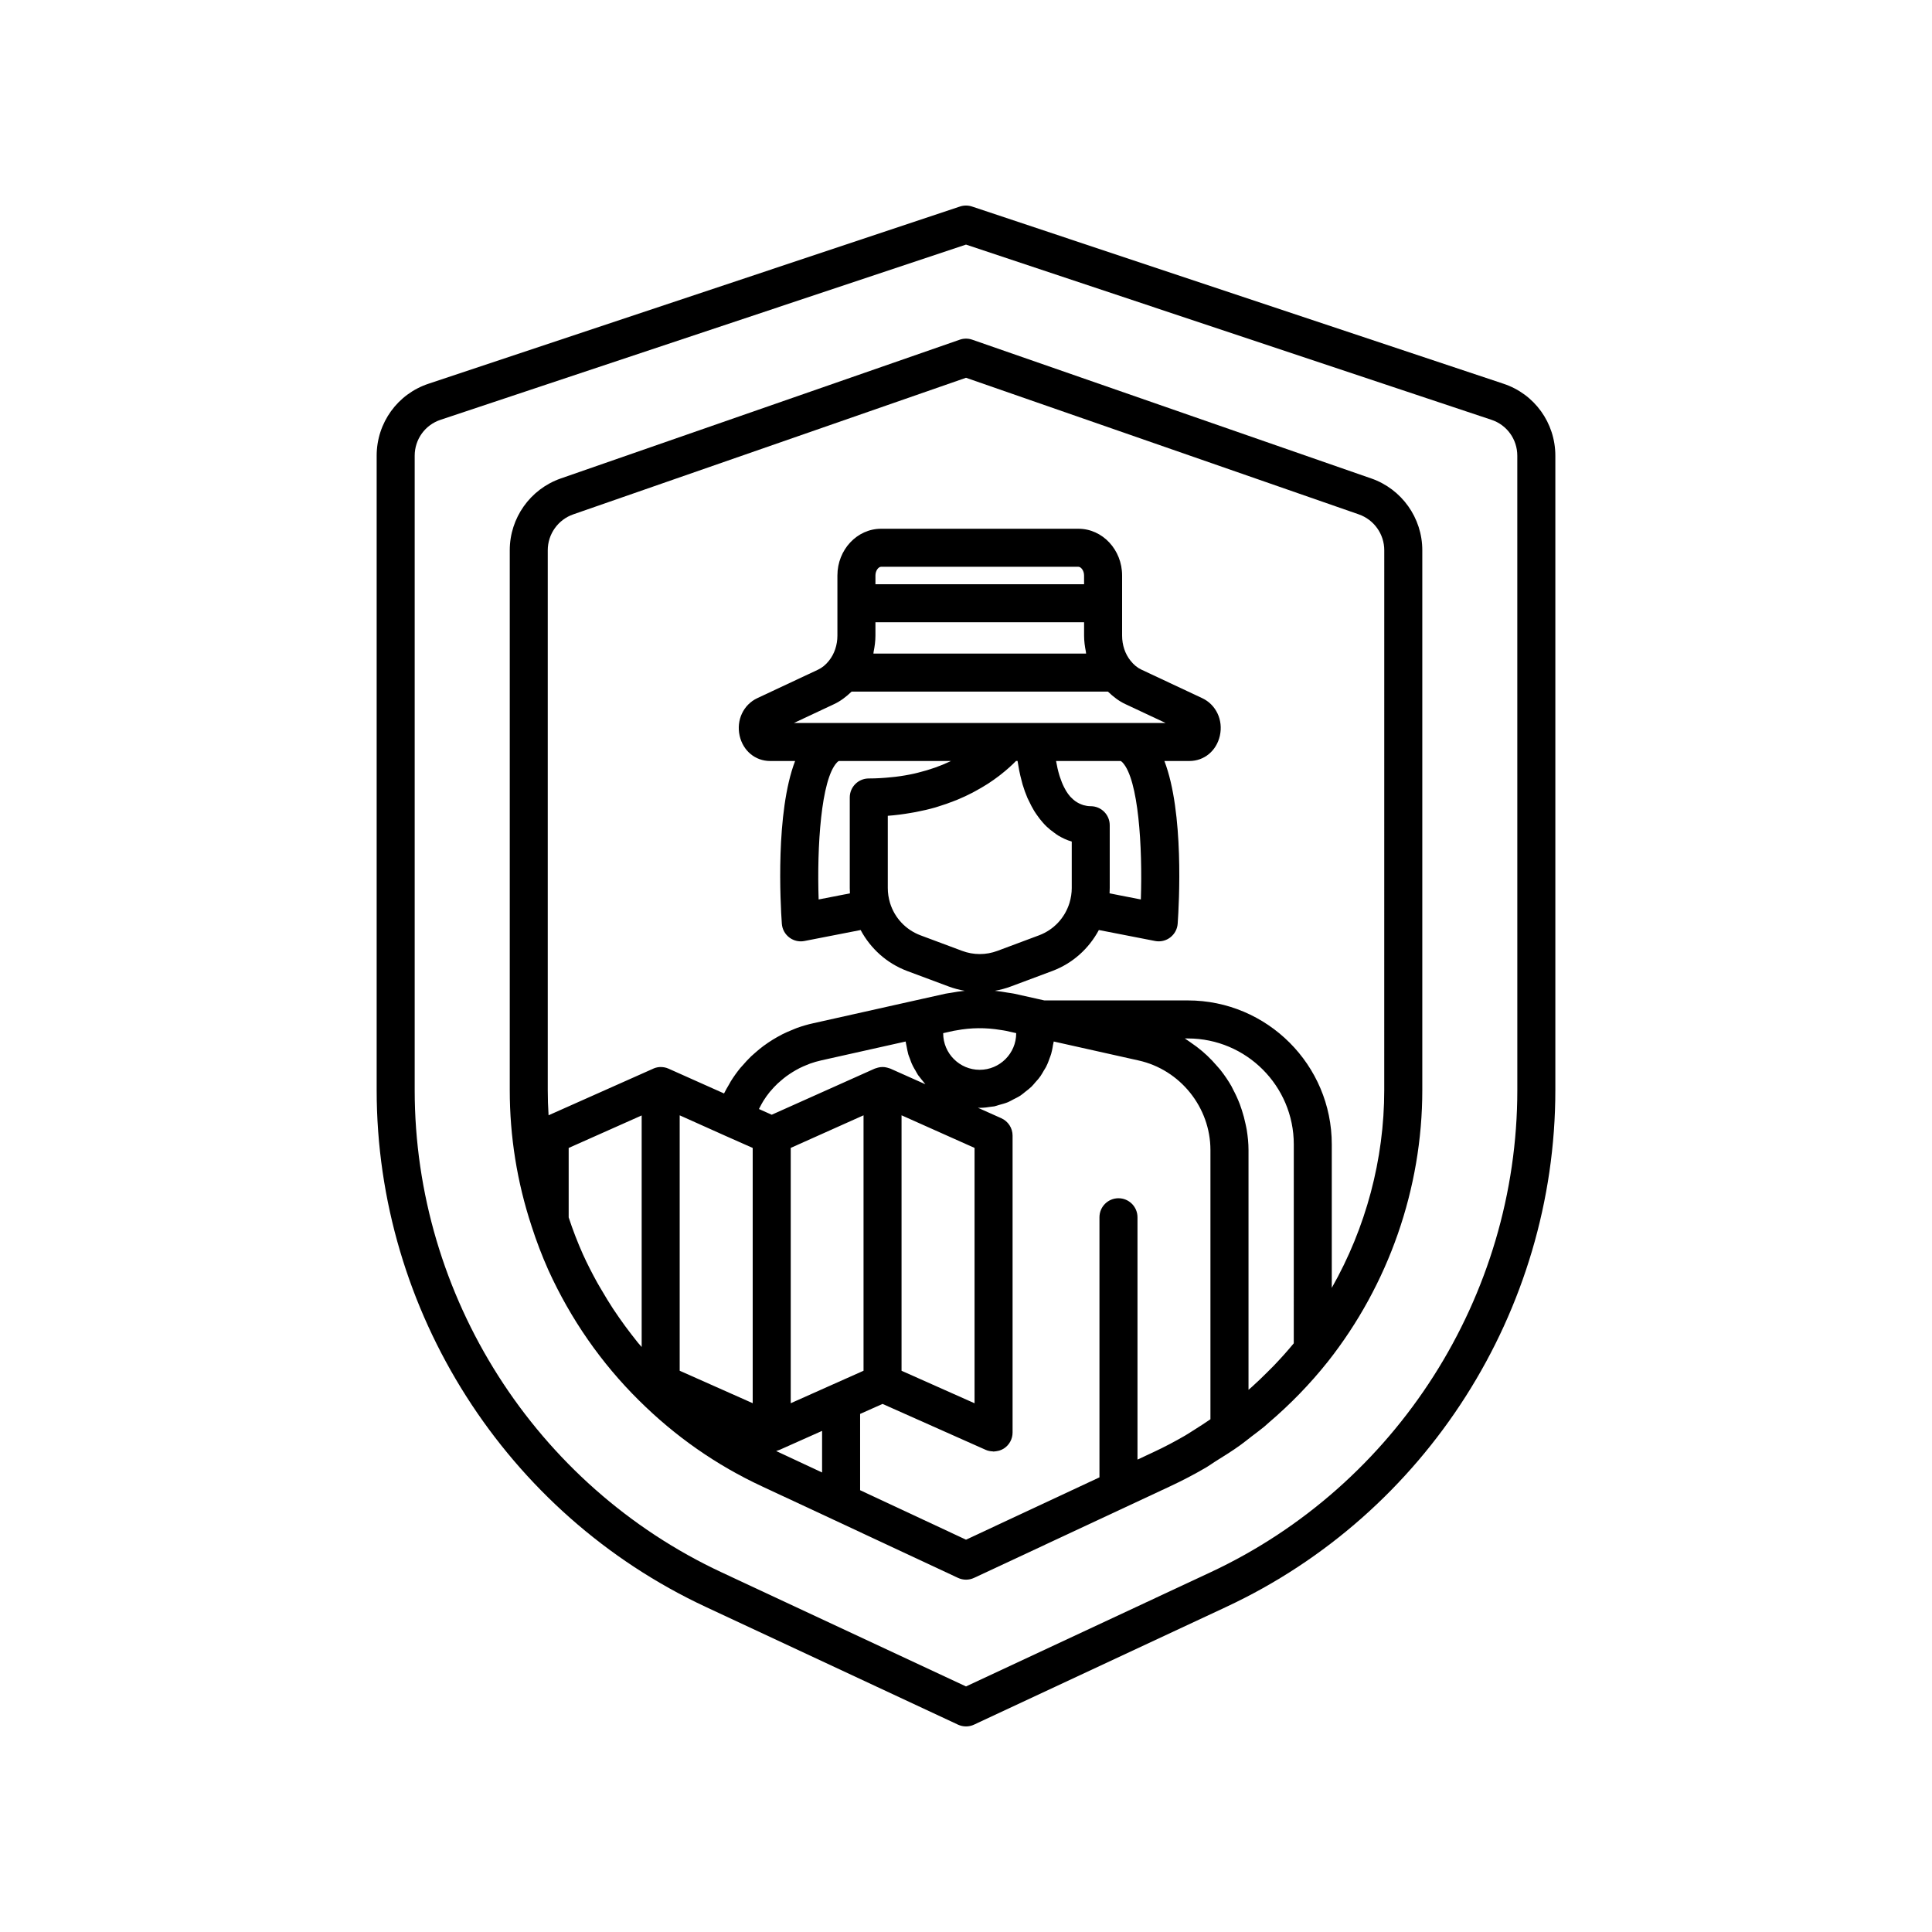
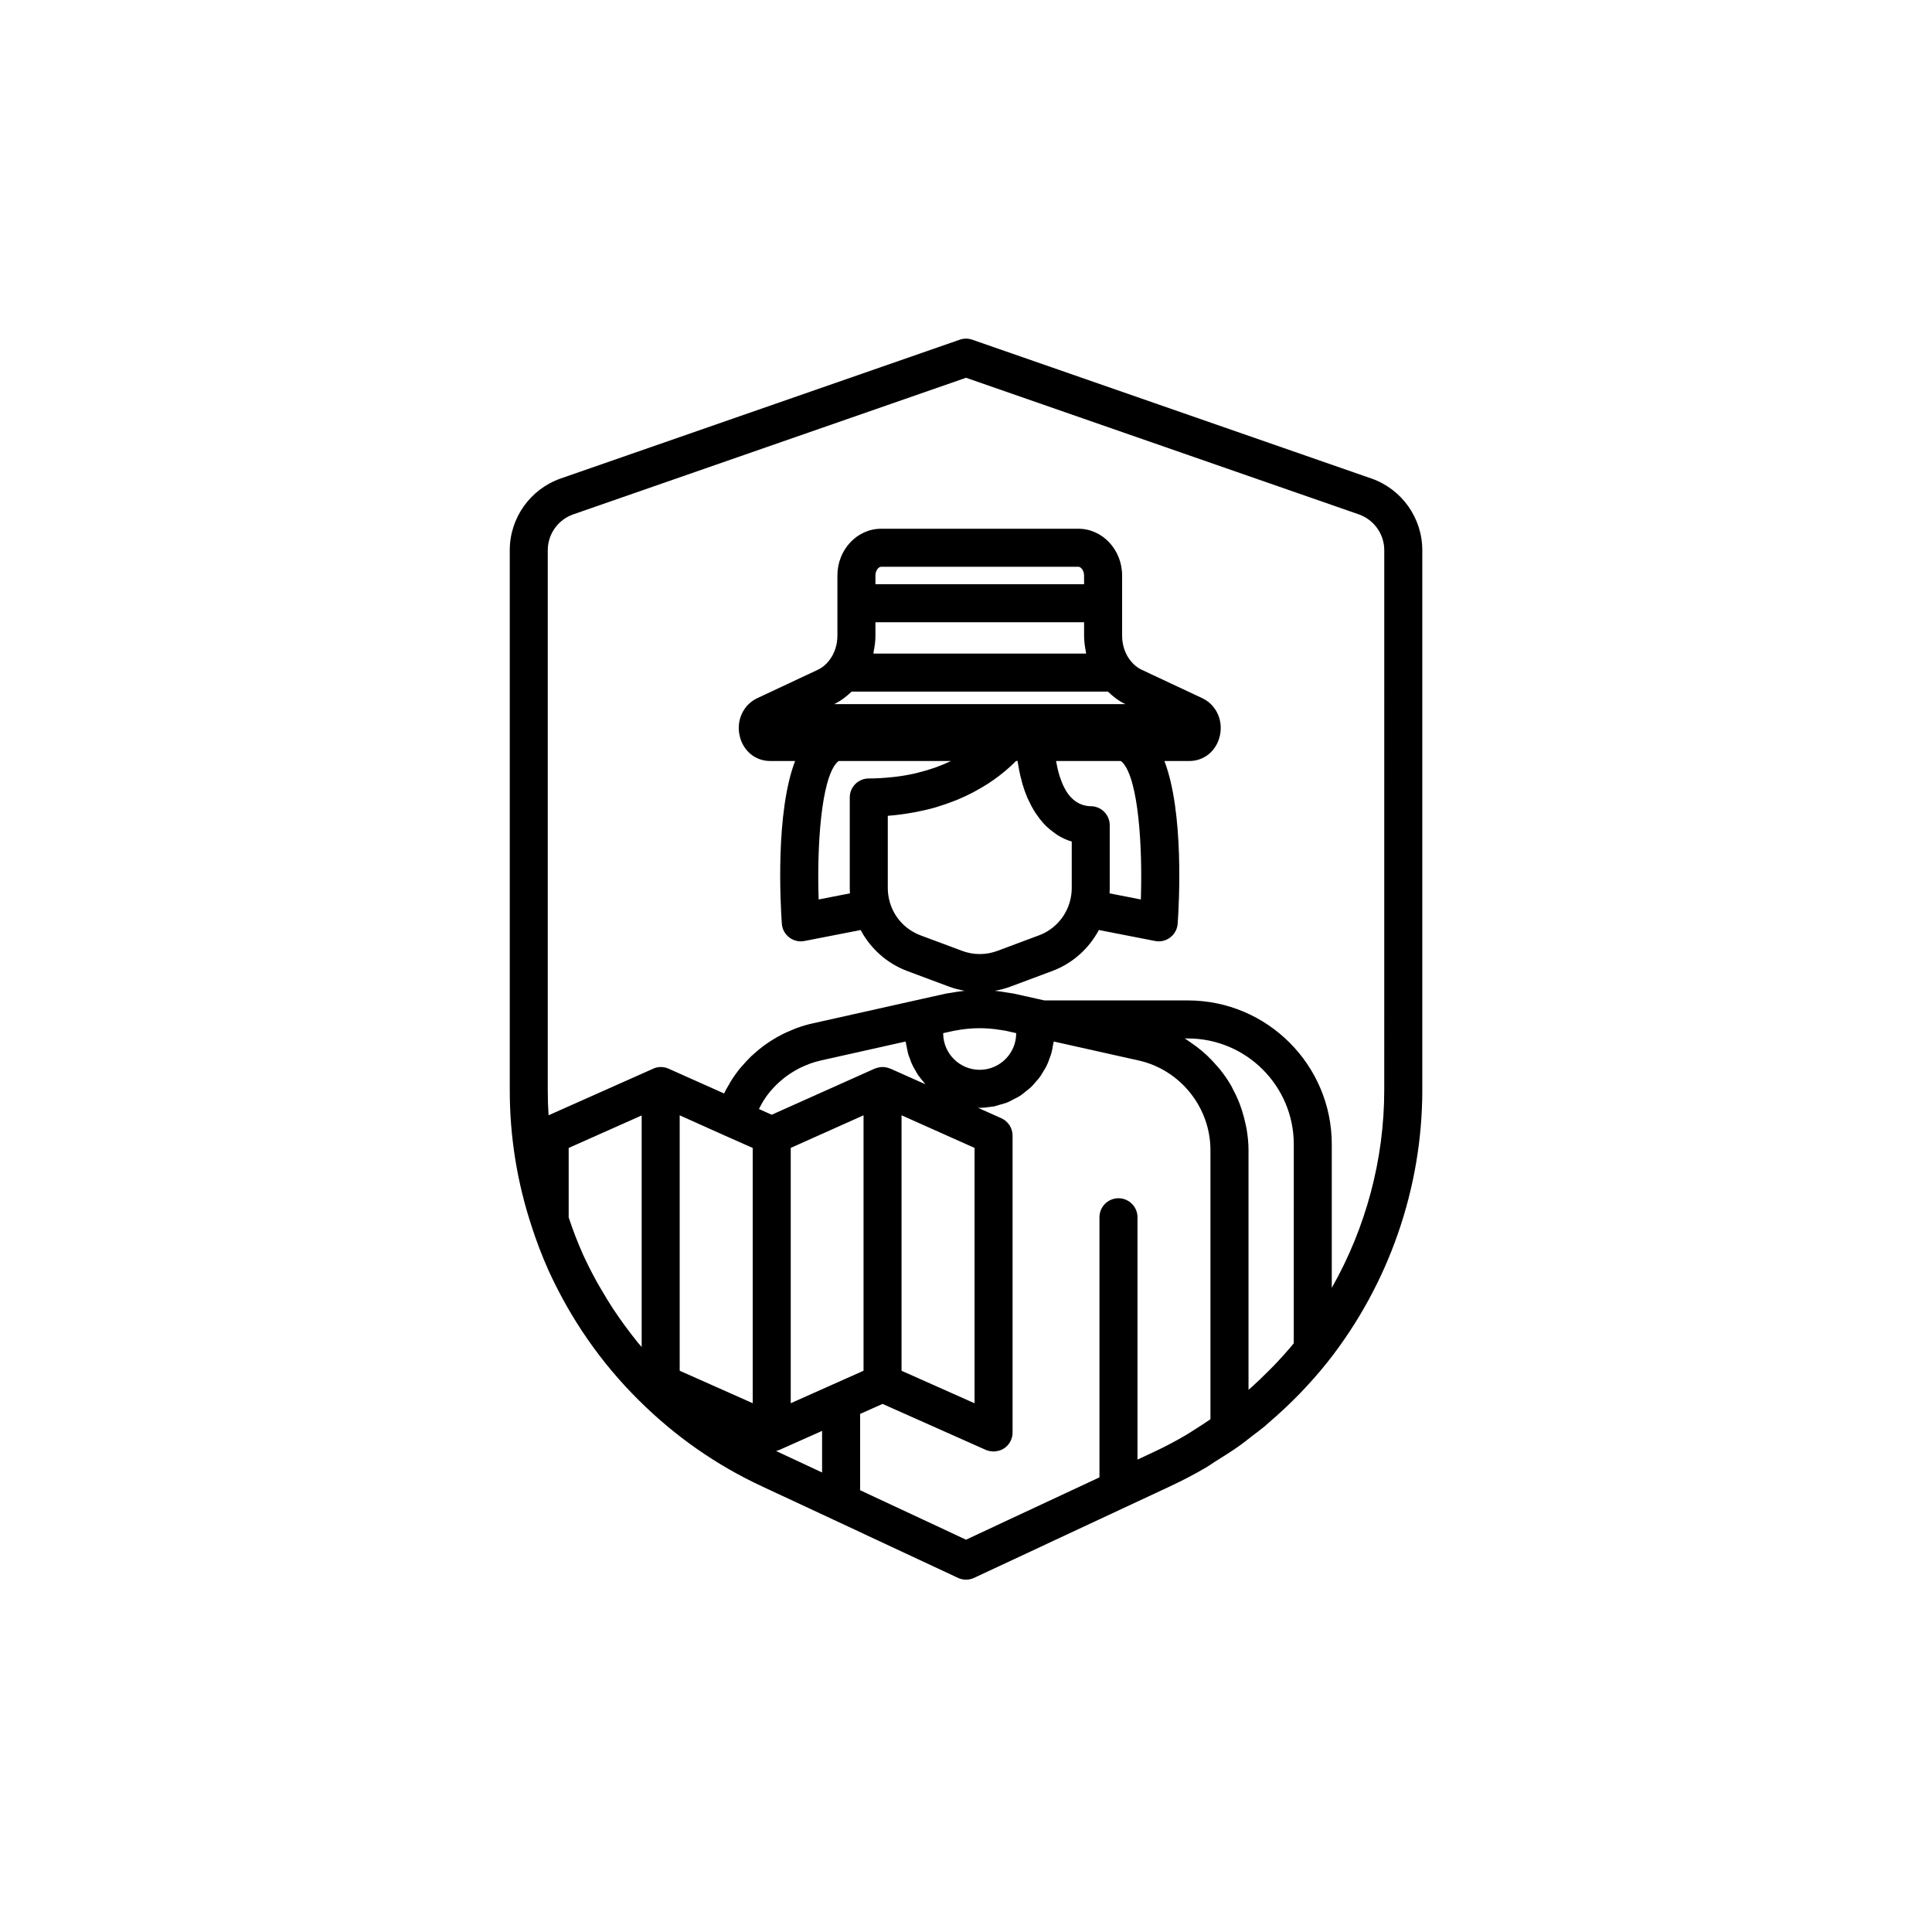
<svg xmlns="http://www.w3.org/2000/svg" fill="#000000" width="800px" height="800px" version="1.1" viewBox="144 144 512 512">
  <g>
-     <path d="m542.39 245.68-140.8-46.949c-1.031-0.344-2.156-0.344-3.188 0l-140.79 46.945c-8.246 2.707-13.793 10.379-13.793 19.098v168.12c0 58.492 34.246 112.26 87.246 136.97l66.805 31.184c0.676 0.312 1.402 0.473 2.133 0.473 0.727 0 1.457-0.156 2.129-0.473l66.801-31.184c53.004-24.715 87.25-78.477 87.25-136.97v-168.12c0-8.715-5.543-16.391-13.793-19.094zm3.715 187.21c0 54.594-31.961 104.77-81.43 127.84l-64.672 30.195-64.676-30.191c-49.469-23.062-81.43-73.242-81.43-127.84v-168.12c0-4.352 2.754-8.176 6.883-9.531l139.22-46.422 139.22 46.422c0.008 0.004 0.016 0.004 0.023 0.008 4.102 1.348 6.856 5.172 6.856 9.523z" />
-     <path d="m507.41 270.8-105.75-36.777c-1.074-0.375-2.238-0.375-3.312 0l-105.76 36.781c-8.074 2.824-13.496 10.465-13.496 19.012v143.08c0 12.289 1.945 24.41 5.781 36.035v0.012c0.004 0.008 0.004 0.016 0.008 0.02 0.004 0.008 0.004 0.016 0.008 0.027 0 0.004 0.004 0.004 0.004 0.008 1.23 3.84 2.711 7.723 4.426 11.582 5.918 13.008 13.996 24.633 24.016 34.547 0.004 0.004 0.008 0.004 0.012 0.008 9.578 9.52 20.562 17.188 32.641 22.789l18.793 8.766h0.004l33.09 15.461c0.676 0.316 1.402 0.477 2.133 0.477 0.727 0 1.457-0.156 2.133-0.477l51.883-24.23c3.324-1.543 6.562-3.242 9.699-5.082 0.816-0.48 1.562-1.047 2.363-1.547 2.269-1.41 4.539-2.816 6.68-4.371 0.004 0 0.004 0 0.008-0.004 0.004-0.004 0.004-0.004 0.008-0.008 0.004 0 0.004-0.004 0.008-0.004 1-0.715 1.949-1.508 2.926-2.258 1.117-0.859 2.258-1.68 3.344-2.582 0.395-0.328 0.762-0.691 1.152-1.023 5.66-4.824 10.914-10.203 15.641-16.141 0.004-0.004 0.004-0.008 0.004-0.008 0.004-0.004 0.004-0.004 0.008-0.004 16.156-20.449 25.059-46.016 25.059-71.996v-143.08c0-8.547-5.426-16.188-13.508-19.016zm-161.12 164.97c0.531-0.844 1.102-1.656 1.73-2.422 0.043-0.055 0.098-0.102 0.145-0.156 0.594-0.711 1.227-1.387 1.895-2.023 0.238-0.23 0.5-0.438 0.75-0.656 0.5-0.441 1.012-0.867 1.547-1.266 0.301-0.223 0.609-0.43 0.918-0.641 0.531-0.355 1.078-0.691 1.637-1.008 0.324-0.184 0.648-0.363 0.98-0.531 0.613-0.309 1.246-0.578 1.883-0.836 0.301-0.121 0.59-0.254 0.898-0.363 0.957-0.336 1.934-0.629 2.938-0.848l22.395-5.008c0.043 0.371 0.148 0.719 0.211 1.086 0.074 0.438 0.148 0.863 0.25 1.289 0.082 0.34 0.137 0.684 0.234 1.016 0.109 0.375 0.273 0.723 0.406 1.09 0.027 0.074 0.055 0.152 0.086 0.227 0.137 0.359 0.246 0.73 0.402 1.082 0.113 0.258 0.234 0.508 0.359 0.758 0.199 0.406 0.438 0.781 0.664 1.168 0.184 0.312 0.336 0.641 0.535 0.938 0.047 0.07 0.078 0.152 0.125 0.223 0.129 0.191 0.293 0.355 0.43 0.539 0.277 0.379 0.57 0.73 0.871 1.09 0.227 0.27 0.422 0.57 0.66 0.824l-9.297-4.152c-0.078-0.035-0.16-0.043-0.238-0.074-0.191-0.074-0.387-0.129-0.586-0.18-0.211-0.055-0.418-0.102-0.629-0.129-0.156-0.02-0.312-0.027-0.473-0.031-0.086-0.004-0.168-0.004-0.254 0-0.172 0.004-0.34 0.016-0.508 0.035-0.195 0.023-0.383 0.07-0.574 0.117-0.215 0.055-0.422 0.109-0.625 0.191-0.074 0.027-0.152 0.035-0.227 0.07l-27.312 12.227-3.391-1.516c0.215-0.43 0.434-0.855 0.672-1.27 0.164-0.281 0.316-0.582 0.492-0.859zm22.906-80.434v24.008c0 0.469 0.016 0.934 0.043 1.406l-8.289 1.617c-0.473-13.969 0.621-31.758 4.832-36.281 0.391-0.418 0.555-0.418 0.617-0.418h29.629c-0.109 0.055-0.227 0.105-0.34 0.16-2.387 1.125-5.188 2.148-8.414 2.941-0.297 0.074-0.59 0.148-0.895 0.219-1.59 0.359-3.281 0.652-5.074 0.871-0.336 0.043-0.691 0.07-1.035 0.105-1.914 0.199-3.902 0.336-6.043 0.336-2.773 0-5.031 2.254-5.031 5.035zm62.629-38.125h-56.359c0.035-0.16 0.023-0.328 0.055-0.488 0.285-1.402 0.48-2.828 0.48-4.289v-3.527h55.293v3.527c0 1.461 0.195 2.891 0.48 4.293 0.031 0.156 0.016 0.324 0.051 0.484zm-0.531-18.383h-55.293v-2.316c0-1.301 0.809-2.312 1.504-2.312h52.277c0.695 0 1.508 1.012 1.508 2.316zm-66.273 31.785c1.723-0.793 3.242-1.977 4.66-3.324h67.938c1.418 1.352 2.93 2.531 4.625 3.312l10.652 4.996h-98.492zm76.484 15.473c4.207 4.516 5.301 22.305 4.832 36.281l-8.289-1.617c0.031-0.469 0.043-0.938 0.043-1.406v-16.652c0-2.781-2.254-5.039-5.039-5.039-0.695 0-1.324-0.113-1.926-0.281-0.184-0.051-0.355-0.129-0.531-0.191-0.406-0.152-0.793-0.336-1.156-0.559-0.164-0.102-0.328-0.203-0.484-0.316-0.375-0.273-0.723-0.582-1.047-0.922-0.09-0.094-0.195-0.176-0.281-0.277-0.402-0.457-0.766-0.957-1.094-1.496-0.07-0.117-0.129-0.246-0.199-0.363-0.25-0.438-0.484-0.891-0.691-1.363-0.082-0.184-0.156-0.367-0.234-0.555-0.18-0.445-0.348-0.902-0.496-1.359-0.055-0.168-0.113-0.332-0.164-0.5-0.379-1.246-0.652-2.5-0.852-3.656-0.008-0.051-0.016-0.094-0.023-0.145h17.004c0.074 0 0.238 0 0.629 0.418zm-61.633 37.223c-0.402-1.348-0.598-2.644-0.598-3.965v-19.148c2.152-0.156 4.16-0.434 6.106-0.766 0.43-0.074 0.859-0.145 1.277-0.223 1.844-0.352 3.609-0.762 5.262-1.238 0.246-0.07 0.469-0.152 0.715-0.227 1.48-0.449 2.879-0.941 4.207-1.469 0.297-0.117 0.598-0.227 0.887-0.348 1.414-0.586 2.734-1.203 3.965-1.844 0.262-0.137 0.5-0.273 0.754-0.41 1.09-0.59 2.109-1.184 3.051-1.781 0.141-0.09 0.297-0.18 0.434-0.27 1.023-0.668 1.938-1.324 2.781-1.965 0.195-0.148 0.375-0.289 0.562-0.438 1.633-1.285 2.906-2.457 3.832-3.402 0.043-0.047 0.113-0.105 0.156-0.152h0.402c0.055 0.422 0.152 0.871 0.223 1.301 0.066 0.41 0.129 0.801 0.211 1.219 0.184 0.934 0.41 1.871 0.668 2.816 0.078 0.289 0.137 0.574 0.223 0.867 0.367 1.227 0.801 2.441 1.309 3.633 0.117 0.273 0.266 0.523 0.391 0.789 0.418 0.902 0.875 1.785 1.391 2.629 0.227 0.375 0.484 0.723 0.73 1.086 0.488 0.707 1.012 1.379 1.578 2.016 0.309 0.348 0.617 0.68 0.949 1 0.629 0.609 1.316 1.152 2.039 1.66 0.34 0.238 0.652 0.504 1.012 0.719 1.117 0.668 2.309 1.238 3.637 1.629v12.309c0 1.301-0.195 2.59-0.594 3.938-1.234 3.988-4.172 7.121-8.043 8.586l-11.043 4.125c-3.027 1.141-6.359 1.145-9.406-0.008l-11.008-4.109c-3.898-1.469-6.84-4.606-8.059-8.559zm106.99 116.68c-1.688 2.055-3.461 4.016-5.281 5.922-0.562 0.59-1.152 1.156-1.727 1.73-1.297 1.301-2.621 2.57-3.977 3.797-0.332 0.301-0.672 0.59-1.008 0.883v-63.547c0-1.816-0.188-3.594-0.469-5.348-0.086-0.531-0.211-1.043-0.32-1.566-0.262-1.246-0.582-2.469-0.977-3.668-0.176-0.531-0.344-1.059-0.543-1.578-0.516-1.34-1.109-2.637-1.785-3.894-0.148-0.277-0.262-0.566-0.418-0.84-0.855-1.504-1.832-2.93-2.898-4.289-0.285-0.363-0.602-0.691-0.898-1.039-0.84-0.984-1.723-1.926-2.664-2.812-0.41-0.387-0.824-0.758-1.25-1.121-0.996-0.848-2.043-1.633-3.133-2.367-0.375-0.254-0.727-0.527-1.113-0.766-0.141-0.086-0.266-0.195-0.406-0.281h0.809c15.473 0 28.062 12.586 28.062 28.062zm-175.59-2.441c-1.086-1.402-2.133-2.828-3.148-4.285-0.566-0.816-1.133-1.633-1.68-2.469-1.02-1.559-1.988-3.156-2.926-4.769-0.438-0.75-0.895-1.488-1.316-2.25-1.312-2.387-2.559-4.82-3.699-7.32-1.469-3.305-2.715-6.531-3.797-9.836v-18.402l19.344-8.613v61.359c-0.316-0.375-0.656-0.73-0.969-1.109-0.617-0.758-1.211-1.531-1.809-2.305zm86.152-80.484c3.894-0.738 7.836-0.766 11.73-0.117 0.457 0.078 0.914 0.125 1.371 0.223l2.769 0.617c0 0.02 0.008 0.035 0.008 0.051 0 5.332-4.34 9.672-9.676 9.672-5.332 0-9.672-4.34-9.672-9.672 0-0.012 0.008-0.031 0.008-0.043l2.773-0.617c0.227-0.051 0.457-0.066 0.688-0.113zm-32.57 93.762h-0.004l-11.297 5.043v-67.664l5.57-2.492 13.723-6.144v67.695zm18.066-3.559v-67.703l19.348 8.645v67.672zm-46.348-62.109h0.008c0.004 0 0.004 0.004 0.008 0.004l6.762 3 0.125 0.055v67.645l-19.348-8.602v-67.684l0.168 0.074zm13.117 83.379c0.051-0.012 0.098-0.035 0.145-0.051 0.086-0.023 0.168-0.059 0.254-0.086 0.16-0.051 0.324-0.094 0.477-0.16l11.297-5.039v11.02l-11.633-5.43c-0.18-0.082-0.359-0.168-0.539-0.254zm95.758 2.273v-64.223c0-2.781-2.254-5.039-5.039-5.039-2.781 0-5.039 2.254-5.039 5.039v68.926l-35.367 16.52-28.062-13.113v-20.215l5.945-2.652 27.375 12.188c0.59 0.262 1.215 0.367 1.844 0.391 0.07 0.004 0.137 0.043 0.203 0.043 0.062 0 0.121-0.023 0.184-0.027 0.297-0.012 0.582-0.062 0.871-0.125 0.152-0.031 0.305-0.047 0.453-0.094 0.43-0.137 0.848-0.316 1.234-0.566 1.434-0.93 2.297-2.523 2.297-4.227v-78.691c0-1.988-1.168-3.789-2.981-4.602l-6.176-2.762c0.07 0 0.137-0.016 0.203-0.016 0.082 0 0.156 0.023 0.234 0.023 1.074 0 2.117-0.137 3.144-0.305 0.062-0.012 0.133-0.008 0.195-0.02 0.184-0.031 0.375-0.035 0.555-0.07 0.426-0.086 0.816-0.254 1.23-0.367 0.816-0.223 1.633-0.43 2.406-0.75 0.469-0.195 0.887-0.465 1.336-0.691 0.668-0.34 1.344-0.656 1.961-1.066 0.445-0.293 0.836-0.648 1.254-0.977 0.559-0.438 1.125-0.855 1.633-1.348 0.395-0.383 0.73-0.816 1.09-1.227 0.152-0.176 0.316-0.34 0.465-0.52 0.09-0.109 0.195-0.207 0.281-0.32 0.195-0.25 0.387-0.492 0.566-0.75 0.324-0.457 0.582-0.949 0.867-1.434 0.191-0.324 0.406-0.629 0.582-0.965 0.141-0.277 0.27-0.555 0.398-0.84 0.203-0.449 0.359-0.918 0.527-1.383 0.152-0.418 0.324-0.82 0.449-1.25 0.09-0.312 0.156-0.629 0.234-0.945 0.109-0.461 0.18-0.93 0.254-1.406 0.051-0.32 0.16-0.621 0.195-0.945l22.457 5.019c11.051 2.441 19.074 12.43 19.074 23.746v71.34c-1.363 0.938-2.75 1.848-4.164 2.727-0.852 0.527-1.668 1.09-2.539 1.594-2.699 1.562-5.469 3.035-8.32 4.359zm65.391-97.91c0 18.348-4.867 36.477-13.902 52.395v-38.035c0-21.027-17.109-38.137-38.141-38.137h-38.031l-1.922-0.43c-0.004 0-0.004-0.004-0.008-0.004l-6.16-1.371c-0.543-0.113-1.086-0.164-1.629-0.254-1.133-0.199-2.266-0.383-3.402-0.492 1.434-0.25 2.852-0.621 4.231-1.141l11.051-4.129c5.359-2.027 9.621-5.887 12.285-10.836l14.895 2.906c0.32 0.062 0.641 0.094 0.965 0.094 1.102 0 2.176-0.359 3.062-1.039 1.145-0.879 1.863-2.203 1.965-3.644 0.383-5.453 1.699-29.512-3.519-43.109h6.617c3.945 0 7.191-2.699 8.086-6.719 0.918-4.133-1.02-8.223-4.695-9.941l-16.098-7.551c-1.047-0.48-2.016-1.27-2.887-2.371-1.438-1.785-2.231-4.148-2.231-6.656v-15.918c0-6.832-5.195-12.391-11.586-12.391h-52.281c-6.387 0-11.582 5.559-11.582 12.391v15.918c0 2.508-0.793 4.867-2.25 6.68-0.855 1.074-1.82 1.863-2.902 2.363l-16.055 7.531c-3.688 1.723-5.625 5.812-4.707 9.945 0.895 4.016 4.144 6.719 8.086 6.719h6.617c-5.215 13.598-3.902 37.656-3.516 43.113 0.102 1.438 0.816 2.766 1.965 3.644 0.887 0.68 1.965 1.039 3.062 1.039 0.32 0 0.645-0.031 0.965-0.094l14.891-2.906c2.652 4.941 6.926 8.809 12.309 10.848l11.012 4.109c1.391 0.523 2.82 0.895 4.269 1.148-1.242 0.117-2.484 0.316-3.723 0.543-0.457 0.082-0.914 0.121-1.367 0.219l-6.094 1.359h-0.004l-29.031 6.492c-1.43 0.309-2.816 0.723-4.172 1.203-0.434 0.152-0.84 0.344-1.266 0.516-0.914 0.367-1.812 0.75-2.688 1.191-0.469 0.238-0.922 0.496-1.383 0.754-0.793 0.449-1.566 0.922-2.32 1.43-0.445 0.301-0.879 0.602-1.309 0.922-0.742 0.555-1.449 1.141-2.144 1.754-0.375 0.328-0.754 0.645-1.117 0.992-0.773 0.742-1.5 1.535-2.203 2.352-0.223 0.258-0.469 0.496-0.684 0.762-0.895 1.105-1.727 2.266-2.484 3.477-0.164 0.266-0.297 0.551-0.457 0.82-0.465 0.793-0.938 1.582-1.344 2.418l-14.723-6.578c-0.727-0.324-1.508-0.453-2.277-0.422h-0.027c-0.703 0.035-1.391 0.238-2.031 0.566l-0.195 0.086c-0.004 0-0.004 0-0.008 0.004l-27.238 12.129c-0.145-2.215-0.215-4.438-0.215-6.664v-143.08c0-4.269 2.715-8.09 6.742-9.5l104.1-36.203 104.09 36.199c4.039 1.414 6.75 5.231 6.75 9.504z" />
+     <path d="m507.41 270.8-105.75-36.777c-1.074-0.375-2.238-0.375-3.312 0l-105.76 36.781c-8.074 2.824-13.496 10.465-13.496 19.012v143.08c0 12.289 1.945 24.41 5.781 36.035v0.012c0.004 0.008 0.004 0.016 0.008 0.02 0.004 0.008 0.004 0.016 0.008 0.027 0 0.004 0.004 0.004 0.004 0.008 1.23 3.84 2.711 7.723 4.426 11.582 5.918 13.008 13.996 24.633 24.016 34.547 0.004 0.004 0.008 0.004 0.012 0.008 9.578 9.52 20.562 17.188 32.641 22.789l18.793 8.766h0.004l33.09 15.461c0.676 0.316 1.402 0.477 2.133 0.477 0.727 0 1.457-0.156 2.133-0.477l51.883-24.23c3.324-1.543 6.562-3.242 9.699-5.082 0.816-0.48 1.562-1.047 2.363-1.547 2.269-1.41 4.539-2.816 6.68-4.371 0.004 0 0.004 0 0.008-0.004 0.004-0.004 0.004-0.004 0.008-0.008 0.004 0 0.004-0.004 0.008-0.004 1-0.715 1.949-1.508 2.926-2.258 1.117-0.859 2.258-1.68 3.344-2.582 0.395-0.328 0.762-0.691 1.152-1.023 5.66-4.824 10.914-10.203 15.641-16.141 0.004-0.004 0.004-0.008 0.004-0.008 0.004-0.004 0.004-0.004 0.008-0.004 16.156-20.449 25.059-46.016 25.059-71.996v-143.08c0-8.547-5.426-16.188-13.508-19.016zm-161.12 164.97c0.531-0.844 1.102-1.656 1.73-2.422 0.043-0.055 0.098-0.102 0.145-0.156 0.594-0.711 1.227-1.387 1.895-2.023 0.238-0.23 0.5-0.438 0.75-0.656 0.5-0.441 1.012-0.867 1.547-1.266 0.301-0.223 0.609-0.43 0.918-0.641 0.531-0.355 1.078-0.691 1.637-1.008 0.324-0.184 0.648-0.363 0.98-0.531 0.613-0.309 1.246-0.578 1.883-0.836 0.301-0.121 0.59-0.254 0.898-0.363 0.957-0.336 1.934-0.629 2.938-0.848l22.395-5.008c0.043 0.371 0.148 0.719 0.211 1.086 0.074 0.438 0.148 0.863 0.25 1.289 0.082 0.34 0.137 0.684 0.234 1.016 0.109 0.375 0.273 0.723 0.406 1.09 0.027 0.074 0.055 0.152 0.086 0.227 0.137 0.359 0.246 0.73 0.402 1.082 0.113 0.258 0.234 0.508 0.359 0.758 0.199 0.406 0.438 0.781 0.664 1.168 0.184 0.312 0.336 0.641 0.535 0.938 0.047 0.07 0.078 0.152 0.125 0.223 0.129 0.191 0.293 0.355 0.43 0.539 0.277 0.379 0.57 0.73 0.871 1.09 0.227 0.27 0.422 0.57 0.66 0.824l-9.297-4.152c-0.078-0.035-0.16-0.043-0.238-0.074-0.191-0.074-0.387-0.129-0.586-0.18-0.211-0.055-0.418-0.102-0.629-0.129-0.156-0.02-0.312-0.027-0.473-0.031-0.086-0.004-0.168-0.004-0.254 0-0.172 0.004-0.34 0.016-0.508 0.035-0.195 0.023-0.383 0.07-0.574 0.117-0.215 0.055-0.422 0.109-0.625 0.191-0.074 0.027-0.152 0.035-0.227 0.07l-27.312 12.227-3.391-1.516c0.215-0.43 0.434-0.855 0.672-1.27 0.164-0.281 0.316-0.582 0.492-0.859zm22.906-80.434v24.008c0 0.469 0.016 0.934 0.043 1.406l-8.289 1.617c-0.473-13.969 0.621-31.758 4.832-36.281 0.391-0.418 0.555-0.418 0.617-0.418h29.629c-0.109 0.055-0.227 0.105-0.34 0.16-2.387 1.125-5.188 2.148-8.414 2.941-0.297 0.074-0.59 0.148-0.895 0.219-1.59 0.359-3.281 0.652-5.074 0.871-0.336 0.043-0.691 0.07-1.035 0.105-1.914 0.199-3.902 0.336-6.043 0.336-2.773 0-5.031 2.254-5.031 5.035zm62.629-38.125h-56.359c0.035-0.16 0.023-0.328 0.055-0.488 0.285-1.402 0.48-2.828 0.48-4.289v-3.527h55.293v3.527c0 1.461 0.195 2.891 0.48 4.293 0.031 0.156 0.016 0.324 0.051 0.484zm-0.531-18.383h-55.293v-2.316c0-1.301 0.809-2.312 1.504-2.312h52.277c0.695 0 1.508 1.012 1.508 2.316zm-66.273 31.785c1.723-0.793 3.242-1.977 4.66-3.324h67.938c1.418 1.352 2.93 2.531 4.625 3.312h-98.492zm76.484 15.473c4.207 4.516 5.301 22.305 4.832 36.281l-8.289-1.617c0.031-0.469 0.043-0.938 0.043-1.406v-16.652c0-2.781-2.254-5.039-5.039-5.039-0.695 0-1.324-0.113-1.926-0.281-0.184-0.051-0.355-0.129-0.531-0.191-0.406-0.152-0.793-0.336-1.156-0.559-0.164-0.102-0.328-0.203-0.484-0.316-0.375-0.273-0.723-0.582-1.047-0.922-0.09-0.094-0.195-0.176-0.281-0.277-0.402-0.457-0.766-0.957-1.094-1.496-0.07-0.117-0.129-0.246-0.199-0.363-0.25-0.438-0.484-0.891-0.691-1.363-0.082-0.184-0.156-0.367-0.234-0.555-0.18-0.445-0.348-0.902-0.496-1.359-0.055-0.168-0.113-0.332-0.164-0.5-0.379-1.246-0.652-2.5-0.852-3.656-0.008-0.051-0.016-0.094-0.023-0.145h17.004c0.074 0 0.238 0 0.629 0.418zm-61.633 37.223c-0.402-1.348-0.598-2.644-0.598-3.965v-19.148c2.152-0.156 4.16-0.434 6.106-0.766 0.43-0.074 0.859-0.145 1.277-0.223 1.844-0.352 3.609-0.762 5.262-1.238 0.246-0.07 0.469-0.152 0.715-0.227 1.48-0.449 2.879-0.941 4.207-1.469 0.297-0.117 0.598-0.227 0.887-0.348 1.414-0.586 2.734-1.203 3.965-1.844 0.262-0.137 0.5-0.273 0.754-0.41 1.09-0.59 2.109-1.184 3.051-1.781 0.141-0.09 0.297-0.18 0.434-0.27 1.023-0.668 1.938-1.324 2.781-1.965 0.195-0.148 0.375-0.289 0.562-0.438 1.633-1.285 2.906-2.457 3.832-3.402 0.043-0.047 0.113-0.105 0.156-0.152h0.402c0.055 0.422 0.152 0.871 0.223 1.301 0.066 0.41 0.129 0.801 0.211 1.219 0.184 0.934 0.41 1.871 0.668 2.816 0.078 0.289 0.137 0.574 0.223 0.867 0.367 1.227 0.801 2.441 1.309 3.633 0.117 0.273 0.266 0.523 0.391 0.789 0.418 0.902 0.875 1.785 1.391 2.629 0.227 0.375 0.484 0.723 0.73 1.086 0.488 0.707 1.012 1.379 1.578 2.016 0.309 0.348 0.617 0.68 0.949 1 0.629 0.609 1.316 1.152 2.039 1.66 0.34 0.238 0.652 0.504 1.012 0.719 1.117 0.668 2.309 1.238 3.637 1.629v12.309c0 1.301-0.195 2.59-0.594 3.938-1.234 3.988-4.172 7.121-8.043 8.586l-11.043 4.125c-3.027 1.141-6.359 1.145-9.406-0.008l-11.008-4.109c-3.898-1.469-6.84-4.606-8.059-8.559zm106.99 116.68c-1.688 2.055-3.461 4.016-5.281 5.922-0.562 0.59-1.152 1.156-1.727 1.73-1.297 1.301-2.621 2.57-3.977 3.797-0.332 0.301-0.672 0.59-1.008 0.883v-63.547c0-1.816-0.188-3.594-0.469-5.348-0.086-0.531-0.211-1.043-0.32-1.566-0.262-1.246-0.582-2.469-0.977-3.668-0.176-0.531-0.344-1.059-0.543-1.578-0.516-1.34-1.109-2.637-1.785-3.894-0.148-0.277-0.262-0.566-0.418-0.84-0.855-1.504-1.832-2.93-2.898-4.289-0.285-0.363-0.602-0.691-0.898-1.039-0.84-0.984-1.723-1.926-2.664-2.812-0.41-0.387-0.824-0.758-1.25-1.121-0.996-0.848-2.043-1.633-3.133-2.367-0.375-0.254-0.727-0.527-1.113-0.766-0.141-0.086-0.266-0.195-0.406-0.281h0.809c15.473 0 28.062 12.586 28.062 28.062zm-175.59-2.441c-1.086-1.402-2.133-2.828-3.148-4.285-0.566-0.816-1.133-1.633-1.68-2.469-1.02-1.559-1.988-3.156-2.926-4.769-0.438-0.75-0.895-1.488-1.316-2.25-1.312-2.387-2.559-4.82-3.699-7.32-1.469-3.305-2.715-6.531-3.797-9.836v-18.402l19.344-8.613v61.359c-0.316-0.375-0.656-0.73-0.969-1.109-0.617-0.758-1.211-1.531-1.809-2.305zm86.152-80.484c3.894-0.738 7.836-0.766 11.73-0.117 0.457 0.078 0.914 0.125 1.371 0.223l2.769 0.617c0 0.02 0.008 0.035 0.008 0.051 0 5.332-4.34 9.672-9.676 9.672-5.332 0-9.672-4.34-9.672-9.672 0-0.012 0.008-0.031 0.008-0.043l2.773-0.617c0.227-0.051 0.457-0.066 0.688-0.113zm-32.57 93.762h-0.004l-11.297 5.043v-67.664l5.57-2.492 13.723-6.144v67.695zm18.066-3.559v-67.703l19.348 8.645v67.672zm-46.348-62.109h0.008c0.004 0 0.004 0.004 0.008 0.004l6.762 3 0.125 0.055v67.645l-19.348-8.602v-67.684l0.168 0.074zm13.117 83.379c0.051-0.012 0.098-0.035 0.145-0.051 0.086-0.023 0.168-0.059 0.254-0.086 0.16-0.051 0.324-0.094 0.477-0.16l11.297-5.039v11.02l-11.633-5.43c-0.18-0.082-0.359-0.168-0.539-0.254zm95.758 2.273v-64.223c0-2.781-2.254-5.039-5.039-5.039-2.781 0-5.039 2.254-5.039 5.039v68.926l-35.367 16.52-28.062-13.113v-20.215l5.945-2.652 27.375 12.188c0.59 0.262 1.215 0.367 1.844 0.391 0.07 0.004 0.137 0.043 0.203 0.043 0.062 0 0.121-0.023 0.184-0.027 0.297-0.012 0.582-0.062 0.871-0.125 0.152-0.031 0.305-0.047 0.453-0.094 0.43-0.137 0.848-0.316 1.234-0.566 1.434-0.93 2.297-2.523 2.297-4.227v-78.691c0-1.988-1.168-3.789-2.981-4.602l-6.176-2.762c0.07 0 0.137-0.016 0.203-0.016 0.082 0 0.156 0.023 0.234 0.023 1.074 0 2.117-0.137 3.144-0.305 0.062-0.012 0.133-0.008 0.195-0.02 0.184-0.031 0.375-0.035 0.555-0.07 0.426-0.086 0.816-0.254 1.23-0.367 0.816-0.223 1.633-0.43 2.406-0.75 0.469-0.195 0.887-0.465 1.336-0.691 0.668-0.34 1.344-0.656 1.961-1.066 0.445-0.293 0.836-0.648 1.254-0.977 0.559-0.438 1.125-0.855 1.633-1.348 0.395-0.383 0.73-0.816 1.09-1.227 0.152-0.176 0.316-0.34 0.465-0.52 0.09-0.109 0.195-0.207 0.281-0.32 0.195-0.25 0.387-0.492 0.566-0.75 0.324-0.457 0.582-0.949 0.867-1.434 0.191-0.324 0.406-0.629 0.582-0.965 0.141-0.277 0.27-0.555 0.398-0.84 0.203-0.449 0.359-0.918 0.527-1.383 0.152-0.418 0.324-0.82 0.449-1.25 0.09-0.312 0.156-0.629 0.234-0.945 0.109-0.461 0.18-0.93 0.254-1.406 0.051-0.32 0.16-0.621 0.195-0.945l22.457 5.019c11.051 2.441 19.074 12.43 19.074 23.746v71.34c-1.363 0.938-2.75 1.848-4.164 2.727-0.852 0.527-1.668 1.09-2.539 1.594-2.699 1.562-5.469 3.035-8.32 4.359zm65.391-97.91c0 18.348-4.867 36.477-13.902 52.395v-38.035c0-21.027-17.109-38.137-38.141-38.137h-38.031l-1.922-0.43c-0.004 0-0.004-0.004-0.008-0.004l-6.16-1.371c-0.543-0.113-1.086-0.164-1.629-0.254-1.133-0.199-2.266-0.383-3.402-0.492 1.434-0.25 2.852-0.621 4.231-1.141l11.051-4.129c5.359-2.027 9.621-5.887 12.285-10.836l14.895 2.906c0.32 0.062 0.641 0.094 0.965 0.094 1.102 0 2.176-0.359 3.062-1.039 1.145-0.879 1.863-2.203 1.965-3.644 0.383-5.453 1.699-29.512-3.519-43.109h6.617c3.945 0 7.191-2.699 8.086-6.719 0.918-4.133-1.02-8.223-4.695-9.941l-16.098-7.551c-1.047-0.48-2.016-1.27-2.887-2.371-1.438-1.785-2.231-4.148-2.231-6.656v-15.918c0-6.832-5.195-12.391-11.586-12.391h-52.281c-6.387 0-11.582 5.559-11.582 12.391v15.918c0 2.508-0.793 4.867-2.25 6.68-0.855 1.074-1.82 1.863-2.902 2.363l-16.055 7.531c-3.688 1.723-5.625 5.812-4.707 9.945 0.895 4.016 4.144 6.719 8.086 6.719h6.617c-5.215 13.598-3.902 37.656-3.516 43.113 0.102 1.438 0.816 2.766 1.965 3.644 0.887 0.68 1.965 1.039 3.062 1.039 0.32 0 0.645-0.031 0.965-0.094l14.891-2.906c2.652 4.941 6.926 8.809 12.309 10.848l11.012 4.109c1.391 0.523 2.82 0.895 4.269 1.148-1.242 0.117-2.484 0.316-3.723 0.543-0.457 0.082-0.914 0.121-1.367 0.219l-6.094 1.359h-0.004l-29.031 6.492c-1.43 0.309-2.816 0.723-4.172 1.203-0.434 0.152-0.84 0.344-1.266 0.516-0.914 0.367-1.812 0.75-2.688 1.191-0.469 0.238-0.922 0.496-1.383 0.754-0.793 0.449-1.566 0.922-2.32 1.43-0.445 0.301-0.879 0.602-1.309 0.922-0.742 0.555-1.449 1.141-2.144 1.754-0.375 0.328-0.754 0.645-1.117 0.992-0.773 0.742-1.5 1.535-2.203 2.352-0.223 0.258-0.469 0.496-0.684 0.762-0.895 1.105-1.727 2.266-2.484 3.477-0.164 0.266-0.297 0.551-0.457 0.82-0.465 0.793-0.938 1.582-1.344 2.418l-14.723-6.578c-0.727-0.324-1.508-0.453-2.277-0.422h-0.027c-0.703 0.035-1.391 0.238-2.031 0.566l-0.195 0.086c-0.004 0-0.004 0-0.008 0.004l-27.238 12.129c-0.145-2.215-0.215-4.438-0.215-6.664v-143.08c0-4.269 2.715-8.09 6.742-9.5l104.1-36.203 104.09 36.199c4.039 1.414 6.75 5.231 6.75 9.504z" />
  </g>
</svg>